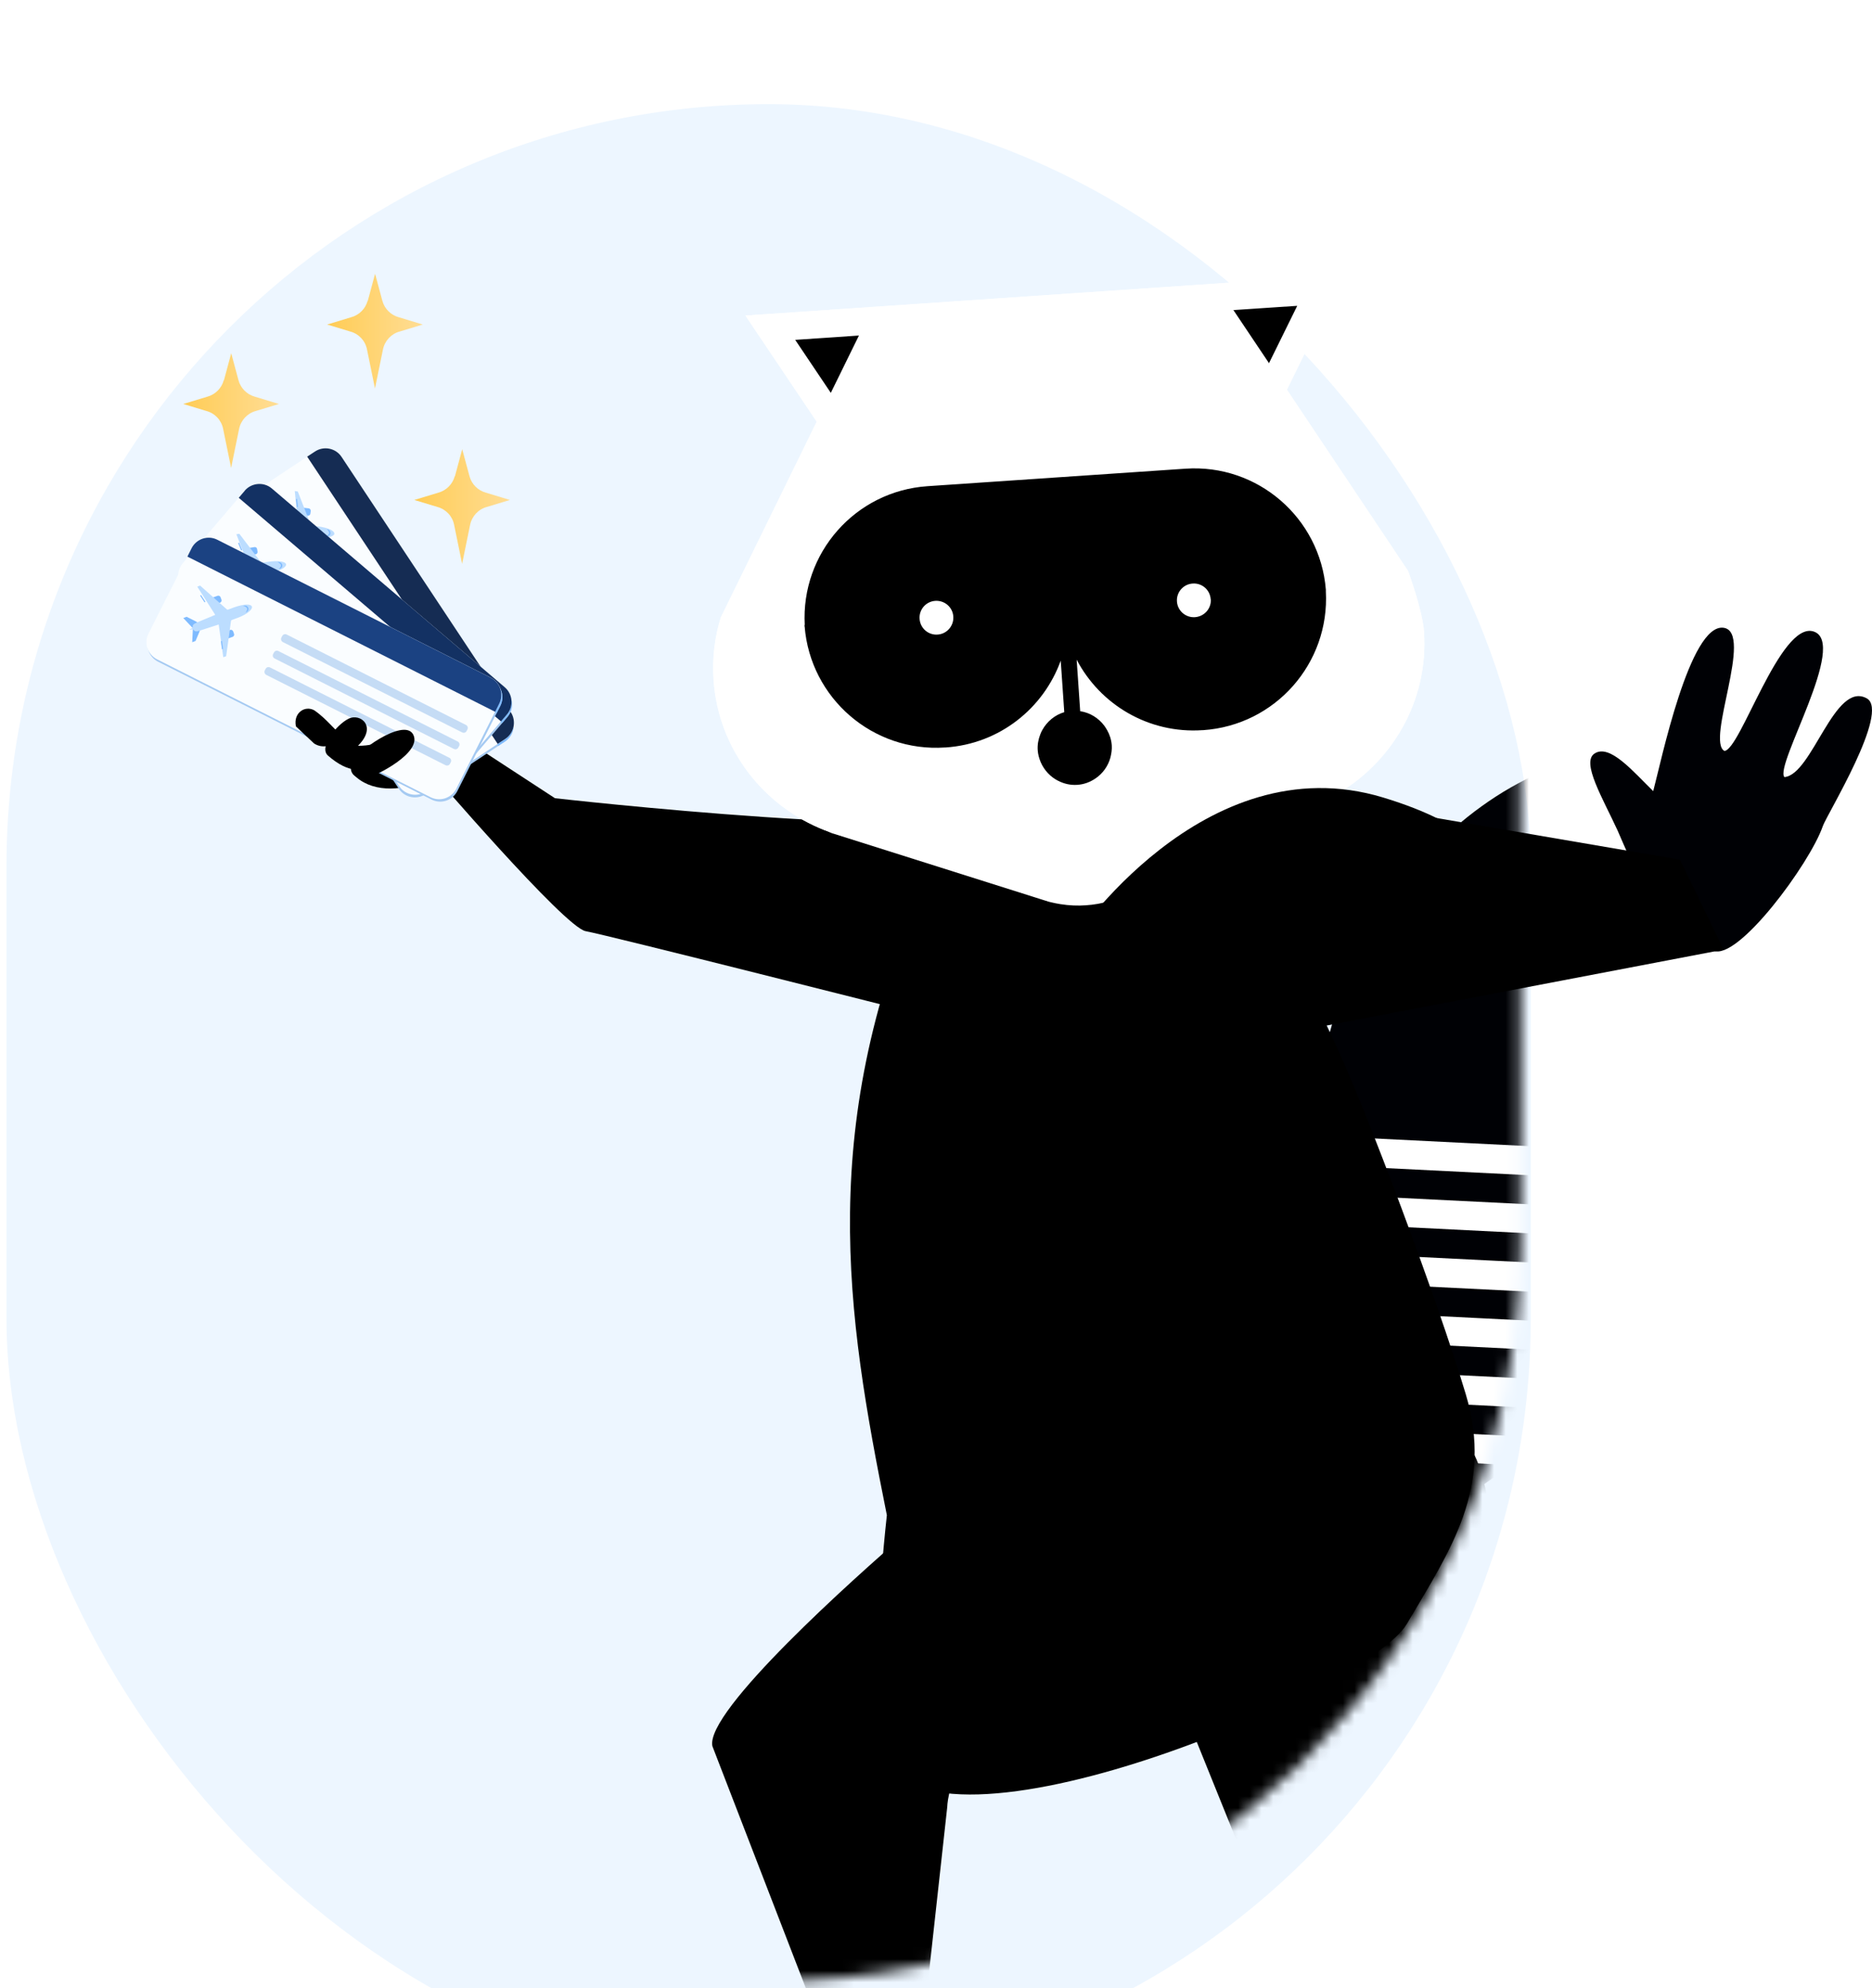
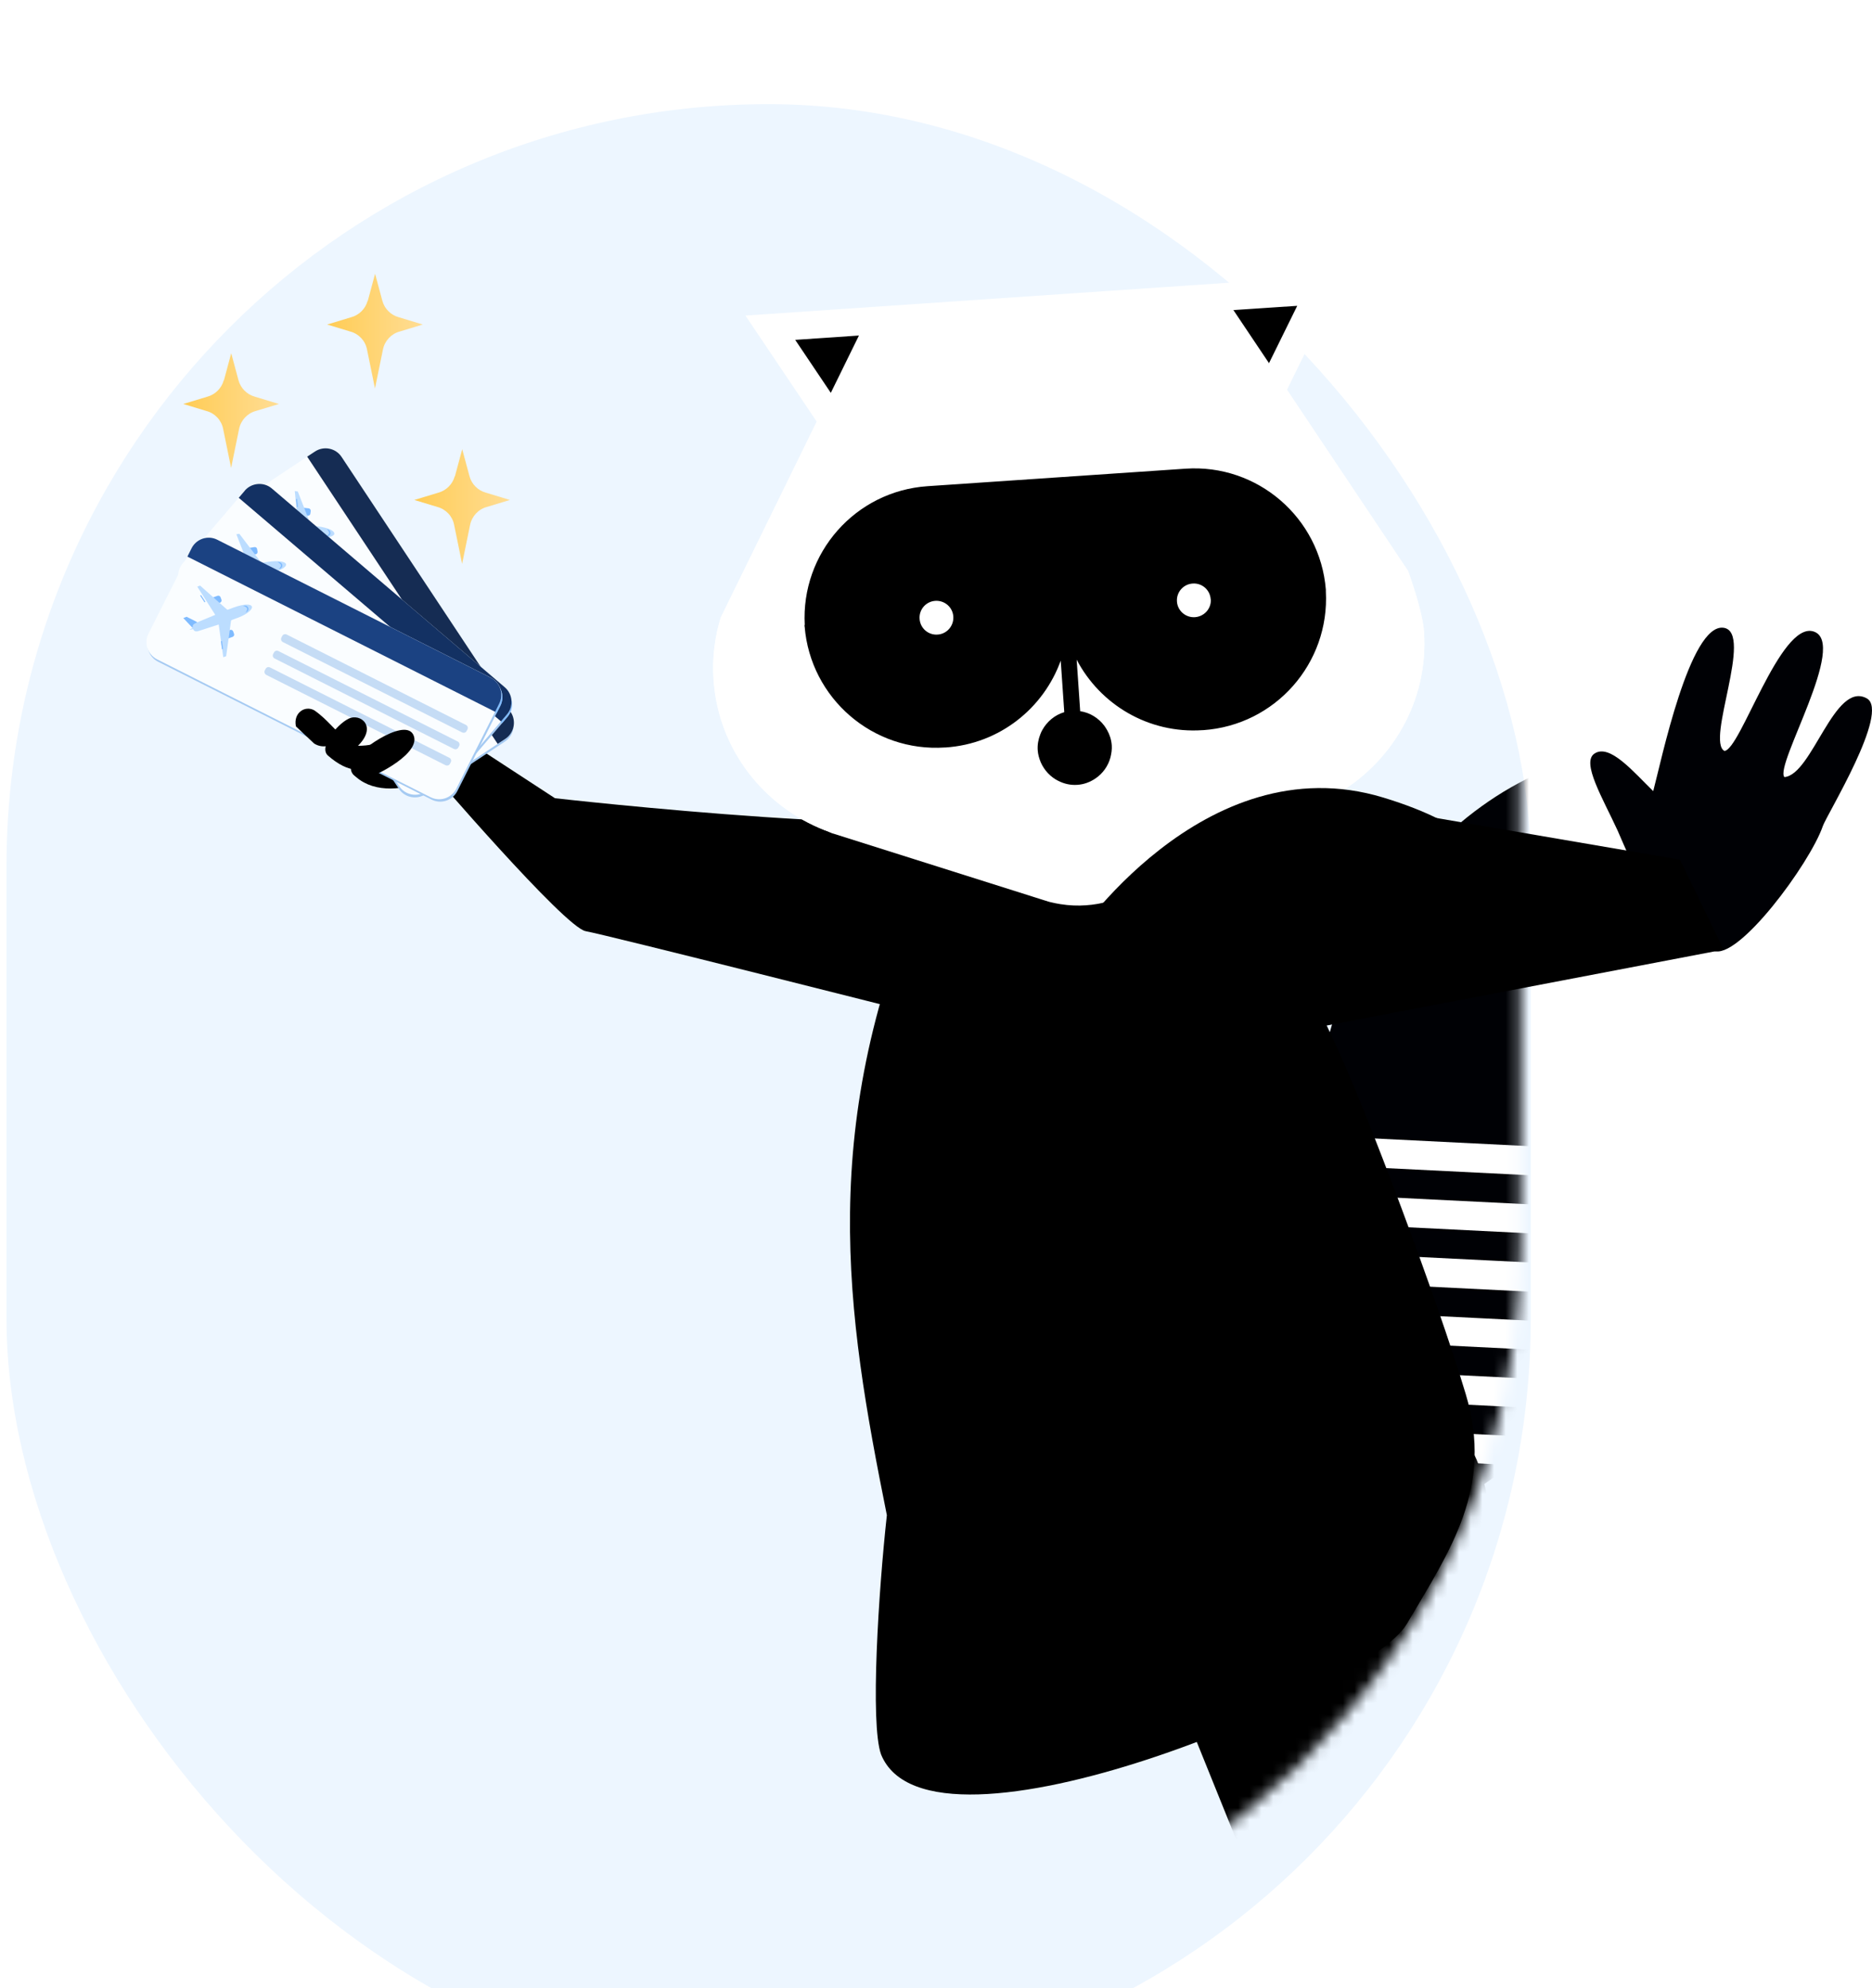
<svg xmlns="http://www.w3.org/2000/svg" width="161" height="171" viewBox="0 0 161 171" fill="none">
  <g filter="url(#filter0_i_1894_37718)">
    <rect x="0.558" y="0.5" width="131.093" height="169.999" rx="65.547" fill="#EDF6FF" />
  </g>
  <mask id="mask0_1894_37718" style="mask-type:luminance" maskUnits="userSpaceOnUse" x="0" y="0" width="131" height="171">
    <path d="M130.75 64.11C130.75 28.979 101.704 0.5 65.875 0.5C30.045 0.5 1 28.979 1 64.11V106.804C1 141.935 30.045 170.414 65.875 170.414C101.704 170.414 130.75 141.935 130.75 106.804V64.11Z" fill="white" />
  </mask>
  <g mask="url(#mask0_1894_37718)">
-     <path d="M110.645 130.3C110.645 130.3 99.836 140.203 90.693 144.491C81.55 148.779 81.466 155.419 81.466 155.419L78.895 178.762L65.768 183.566C64.009 177.29 70.716 174.651 70.716 174.651L61.269 150.183C60.626 147.189 73.499 135.687 78.015 131.796" fill="black" />
    <path d="M111.22 132.566C127.535 133.378 141.54 118.408 142.496 99.125L112.954 97.653L111.22 132.566Z" fill="white" />
    <path d="M144.231 64.212C127.916 63.4 113.91 78.37 112.954 97.653L142.497 99.125L144.231 64.212Z" fill="#000105" />
    <path d="M111.964 117.605L136.187 118.806C136.703 118.027 137.185 117.207 137.642 116.378L112.091 115.109L111.964 117.605ZM112.209 112.623L138.868 113.951C139.24 113.147 139.578 112.344 139.9 111.507L112.336 110.136L112.209 112.631V112.623ZM111.71 122.595L132.364 123.618C133.091 122.857 133.785 122.062 134.445 121.224L111.837 120.1L111.71 122.595ZM111.465 127.584L126.621 128.337C127.729 127.635 128.795 126.857 129.827 125.995L111.592 125.09L111.465 127.584ZM111.22 132.575C115.077 132.769 118.798 132.042 122.266 130.621L111.347 130.08L111.22 132.575ZM112.455 107.633L140.754 109.037C140.999 108.233 141.219 107.405 141.422 106.567L112.582 105.13L112.455 107.625V107.633ZM112.827 100.148L112.7 102.643L141.904 104.098C142.04 103.277 142.166 102.448 142.251 101.611L112.818 100.148H112.827Z" fill="#000105" />
    <path d="M125.783 124.016C132.11 126.409 128.71 198.375 128.71 198.375L114.763 202.739C114.763 202.739 114.357 200.574 114.915 198.375C115.473 196.176 120.903 194.324 120.903 194.324L97.958 137.514C97.958 137.514 98.727 113.765 125.783 124.016Z" fill="black" />
  </g>
  <path d="M120.981 139.688C124.728 133.319 128.483 127.965 126.056 119.888C123.561 111.583 117.505 95.488 114.976 90.075C112.075 83.859 112.025 83.537 107.018 75.164C105.994 73.447 99.042 70.191 94.771 65.717C88.394 66.74 82.381 69.134 79.784 74.995C70.151 96.706 72.781 112.919 76.274 130.316C75.564 136.77 74.82 148.238 75.775 150.894C80.004 161.314 117.666 145.32 120.973 139.696L120.981 139.688Z" fill="black" />
  <path d="M47.729 68.652L39.128 63.036L36.929 66.199C36.929 66.199 48.558 79.765 50.368 80.087C52.178 80.408 78.71 87.132 78.71 87.132L87.159 69.709C82.524 72.61 47.729 68.652 47.729 68.652Z" fill="black" />
  <path d="M30.374 66.588C33.351 69.718 40.261 66.242 41.208 63.18C41.547 62.08 38.113 59.019 37.495 57.97C34.73 53.225 32.531 58.367 31.558 60.084" fill="black" />
  <path d="M36.286 59.721C35.457 58.266 33.74 56.135 33.977 54.629C34.087 53.952 35.026 53.428 35.449 54.012C36.379 55.306 37.825 59.019 39.086 60.871C38.443 61.886 37.419 60.279 36.574 59.822" fill="black" />
  <path d="M20.208 43.604L27.049 39.069C27.808 38.566 28.833 38.773 29.336 39.532L43.896 61.486C44.399 62.245 44.192 63.27 43.433 63.773L36.591 68.307C35.832 68.81 34.807 68.603 34.304 67.844L19.744 45.891C19.241 45.132 19.448 44.106 20.208 43.604Z" fill="#A5CAF2" />
-   <path d="M26.468 39.453L42.852 64.157L43.433 63.773C44.193 63.27 44.4 62.245 43.897 61.486L29.337 39.532C28.834 38.773 27.809 38.566 27.05 39.069L26.468 39.453Z" fill="#7FBBFF" />
  <path d="M20.238 43.376L27.079 38.842C27.838 38.339 28.863 38.546 29.366 39.305L43.926 61.258C44.429 62.017 44.222 63.043 43.463 63.545L36.621 68.08C35.862 68.583 34.837 68.376 34.334 67.617L19.774 45.663C19.272 44.904 19.479 43.879 20.238 43.376Z" fill="#FAFDFF" />
  <path d="M27.078 38.841L26.418 39.275L42.802 63.979L43.462 63.545C44.221 63.042 44.428 62.007 43.926 61.248L29.375 39.295C28.873 38.536 27.838 38.329 27.078 38.841Z" fill="#152C53" />
  <path d="M29.988 49.341L30.106 49.262C30.234 49.173 30.422 49.213 30.51 49.341L40.043 63.733C40.132 63.862 40.092 64.049 39.964 64.138L39.846 64.216C39.718 64.305 39.53 64.266 39.441 64.138L29.899 49.755C29.81 49.617 29.85 49.44 29.978 49.351L29.988 49.341Z" fill="#7FBBFF" />
  <path d="M28.667 50.217L28.785 50.138C28.913 50.049 29.1 50.089 29.189 50.217L38.722 64.609C38.81 64.738 38.771 64.925 38.643 65.014L38.524 65.092C38.396 65.181 38.209 65.142 38.12 65.014L28.578 50.621C28.489 50.493 28.529 50.306 28.667 50.227V50.217Z" fill="#7FBBFF" />
  <path d="M27.346 51.095L27.464 51.016C27.592 50.927 27.78 50.967 27.868 51.095L37.411 65.478C37.499 65.606 37.46 65.793 37.332 65.882L37.214 65.961C37.085 66.049 36.898 66.01 36.809 65.882L27.267 51.499C27.178 51.361 27.218 51.184 27.346 51.095Z" fill="#7FBBFF" />
  <path d="M25.57 46.768L26.172 46.837C26.28 46.847 26.359 46.955 26.349 47.064L26.32 47.291C26.31 47.399 26.201 47.478 26.093 47.468L25.491 47.399C25.383 47.389 25.304 47.281 25.314 47.172L25.343 46.946C25.353 46.837 25.462 46.758 25.57 46.768Z" fill="#7FBBFF" />
  <path d="M25.946 43.653L26.547 43.722C26.655 43.732 26.734 43.84 26.725 43.949L26.695 44.175C26.685 44.284 26.577 44.362 26.468 44.353L25.867 44.284C25.759 44.274 25.68 44.165 25.689 44.057L25.719 43.83C25.729 43.722 25.837 43.643 25.946 43.653Z" fill="#7FBBFF" />
  <path d="M28.765 45.901C28.736 46.127 28.174 46.325 27.227 46.216C26.557 46.137 26.981 46.196 26.321 46.078C25.315 45.91 26.331 45.94 26.37 45.615C26.409 45.289 25.414 45.092 26.419 45.181C27.09 45.24 26.656 45.191 27.326 45.27C28.273 45.388 28.775 45.674 28.756 45.901H28.765Z" fill="#BCDDFF" />
  <path d="M26.704 46.028L25.541 45.889L24.575 48.66L24.841 48.699L26.704 46.028Z" fill="#BCDDFF" />
  <path d="M26.793 45.299L25.63 45.151L25.354 42.233L25.61 42.273L26.793 45.299Z" fill="#BCDDFF" />
  <path d="M24.161 45.377L23.372 45.279L22.791 46.294L23.086 46.324L23.737 45.791L24.161 45.377Z" fill="#7FBBFF" />
  <path d="M24.172 45.309L23.383 45.211L23.048 44.097L23.353 44.126L23.856 44.806L24.172 45.309Z" fill="#7FBBFF" />
  <path d="M23.837 44.964L26.656 45.191C26.903 45.22 27.09 45.447 27.051 45.703V45.743C27.011 45.989 26.784 46.176 26.538 46.137L23.748 45.684C23.492 45.654 23.344 45.546 23.374 45.289V45.25C23.413 44.993 23.59 44.925 23.837 44.964Z" fill="#BCDDFF" />
  <path d="M24.26 45.585L24.309 45.171L23.038 45.221L24.26 45.585Z" fill="#BCDDFF" />
  <path d="M28.429 45.861C28.41 46.028 28.242 46.147 28.045 46.127C28.035 46.127 28.291 46.019 28.311 45.851C28.331 45.683 28.104 45.516 28.114 45.516C28.301 45.536 28.439 45.693 28.419 45.861H28.429Z" fill="#7FBBFF" />
  <path d="M25.021 47.51L24.787 48.159L24.871 48.19L25.104 47.54L25.021 47.51Z" fill="#7FBBFF" />
  <path d="M25.551 42.919L25.462 42.928L25.534 43.614L25.623 43.605L25.551 42.919Z" fill="#7FBBFF" />
  <path d="M15.752 48.68L21.085 42.43C21.677 41.74 22.722 41.651 23.412 42.242L43.453 59.336C44.143 59.927 44.232 60.972 43.64 61.662L38.307 67.912C37.716 68.602 36.671 68.691 35.981 68.1L15.94 51.006C15.25 50.414 15.171 49.37 15.752 48.68Z" fill="#A5CAF2" />
  <path d="M20.622 42.973L43.177 62.206L43.631 61.673C44.222 60.983 44.143 59.938 43.443 59.347L23.393 42.253C22.703 41.662 21.658 41.74 21.066 42.44L20.613 42.973H20.622Z" fill="#7FBBFF" />
  <path d="M15.714 48.452L21.047 42.202C21.638 41.512 22.683 41.424 23.373 42.015L43.414 59.109C44.104 59.7 44.193 60.745 43.602 61.435L38.268 67.685C37.677 68.375 36.632 68.464 35.942 67.872L15.901 50.779C15.211 50.187 15.132 49.142 15.714 48.452Z" fill="#FAFDFF" />
  <path d="M21.046 42.212L20.533 42.814L43.088 62.046L43.601 61.445C44.192 60.745 44.103 59.7 43.413 59.109L23.382 42.015C22.692 41.424 21.637 41.512 21.046 42.202V42.212Z" fill="#133163" />
  <path d="M26.734 51.509L26.823 51.4C26.922 51.282 27.109 51.262 27.227 51.371L40.358 62.579C40.476 62.678 40.496 62.865 40.388 62.983L40.299 63.092C40.2 63.21 40.013 63.23 39.895 63.121L26.764 51.923C26.646 51.814 26.626 51.637 26.734 51.509Z" fill="#7FBBFF" />
  <path d="M25.71 52.712L25.799 52.604C25.897 52.486 26.085 52.466 26.203 52.574L39.334 63.783C39.452 63.881 39.472 64.068 39.363 64.187L39.275 64.295C39.176 64.414 38.989 64.433 38.87 64.325L25.73 53.116C25.612 53.018 25.592 52.831 25.7 52.712H25.71Z" fill="#7FBBFF" />
  <path d="M24.674 53.915L24.763 53.807C24.861 53.689 25.049 53.669 25.167 53.777L38.297 64.976C38.416 65.075 38.435 65.262 38.327 65.38L38.238 65.489C38.14 65.607 37.952 65.627 37.834 65.518L24.703 54.319C24.585 54.211 24.566 54.034 24.674 53.915Z" fill="#7FBBFF" />
  <path d="M21.777 50.248L22.378 50.149C22.486 50.13 22.595 50.208 22.605 50.317L22.644 50.544C22.664 50.652 22.585 50.76 22.477 50.77L21.875 50.869C21.767 50.889 21.659 50.81 21.649 50.701L21.609 50.475C21.59 50.366 21.668 50.258 21.777 50.248Z" fill="#7FBBFF" />
  <path d="M21.283 47.152L21.884 47.053C21.993 47.034 22.101 47.112 22.111 47.221L22.151 47.447C22.17 47.556 22.091 47.664 21.983 47.674L21.382 47.773C21.273 47.793 21.165 47.714 21.155 47.605L21.116 47.379C21.096 47.27 21.175 47.162 21.283 47.152Z" fill="#7FBBFF" />
  <path d="M24.604 48.532C24.644 48.759 24.151 49.104 23.215 49.252C22.554 49.36 22.978 49.301 22.308 49.37C21.292 49.488 22.288 49.242 22.229 48.916C22.169 48.591 21.174 48.68 22.16 48.483C22.82 48.354 22.396 48.423 23.057 48.325C23.993 48.177 24.565 48.315 24.604 48.532Z" fill="#BCDDFF" />
  <path d="M22.663 49.222L21.51 49.409L21.342 52.337L21.608 52.298L22.663 49.222Z" fill="#BCDDFF" />
  <path d="M22.546 48.493L21.392 48.681L20.328 45.95L20.584 45.91L22.546 48.493Z" fill="#BCDDFF" />
  <path d="M20.05 49.301L19.252 49.429L18.976 50.553L19.272 50.504L19.745 49.814L20.05 49.301Z" fill="#7FBBFF" />
  <path d="M20.031 49.222L19.242 49.35L18.621 48.364L18.927 48.315L19.587 48.828L20.031 49.222Z" fill="#7FBBFF" />
  <path d="M19.607 48.985L22.387 48.423C22.634 48.383 22.87 48.551 22.91 48.807V48.847C22.949 49.093 22.782 49.33 22.535 49.369L19.726 49.705C19.479 49.744 19.292 49.685 19.253 49.428V49.389C19.203 49.143 19.361 49.024 19.607 48.985Z" fill="#BCDDFF" />
  <path d="M20.189 49.469L20.13 49.055L18.917 49.459L20.189 49.469Z" fill="#BCDDFF" />
  <path d="M24.279 48.592C24.308 48.759 24.171 48.917 23.983 48.947C23.973 48.947 24.19 48.769 24.161 48.611C24.131 48.454 23.875 48.345 23.885 48.345C24.072 48.316 24.239 48.424 24.279 48.592Z" fill="#7FBBFF" />
  <path d="M21.414 50.877L21.369 51.565L21.457 51.571L21.503 50.883L21.414 50.877Z" fill="#7FBBFF" />
-   <path d="M20.565 46.669L20.482 46.702L20.741 47.342L20.823 47.309L20.565 46.669Z" fill="#7FBBFF" />
  <path d="M12.865 54.693L16.562 47.359C16.966 46.55 17.961 46.215 18.78 46.629L42.3 58.488C43.109 58.892 43.444 59.888 43.03 60.706L39.333 68.04C38.919 68.849 37.933 69.184 37.115 68.77L13.594 56.911C12.786 56.507 12.451 55.502 12.865 54.693Z" fill="#A5CAF2" />
  <path d="M16.245 47.989L42.713 61.337L43.029 60.715C43.433 59.907 43.108 58.911 42.299 58.498L18.769 46.638C17.96 46.234 16.965 46.56 16.551 47.368L16.235 47.989H16.245Z" fill="#7FBBFF" />
  <path d="M12.776 54.487L16.473 47.153C16.877 46.344 17.873 46.009 18.691 46.423L42.212 58.282C43.02 58.696 43.355 59.682 42.941 60.5L39.244 67.835C38.83 68.643 37.844 68.978 37.026 68.564L13.505 56.705C12.697 56.291 12.362 55.295 12.776 54.487Z" fill="#FAFDFF" />
  <path d="M16.472 47.162L16.117 47.872L42.585 61.22L42.94 60.51C43.344 59.692 43.019 58.696 42.201 58.282L18.69 46.423C17.881 46.009 16.876 46.344 16.472 47.162Z" fill="#1B4282" />
  <path d="M24.202 54.831L24.271 54.703C24.34 54.555 24.517 54.505 24.655 54.574L40.073 62.352C40.221 62.421 40.27 62.599 40.201 62.737L40.132 62.865C40.063 63.013 39.886 63.062 39.748 62.993L24.33 55.225C24.182 55.146 24.133 54.979 24.202 54.831Z" fill="#C5DCF5" />
  <path d="M23.491 56.252L23.56 56.123C23.629 55.976 23.807 55.926 23.945 55.995L39.362 63.773C39.51 63.842 39.559 64.02 39.49 64.158L39.422 64.286C39.353 64.434 39.175 64.483 39.037 64.414L23.619 56.636C23.472 56.567 23.422 56.39 23.491 56.252Z" fill="#C5DCF5" />
  <path d="M22.772 57.661L22.841 57.533C22.91 57.385 23.087 57.336 23.226 57.405L38.643 65.173C38.791 65.242 38.84 65.419 38.771 65.557L38.702 65.685C38.633 65.833 38.456 65.882 38.318 65.813L22.9 58.045C22.762 57.967 22.703 57.799 22.772 57.661Z" fill="#C5DCF5" />
  <path d="M19.223 54.388L19.794 54.181C19.893 54.141 20.011 54.2 20.051 54.299L20.129 54.516C20.169 54.614 20.11 54.733 20.011 54.772L19.439 54.979C19.341 55.019 19.223 54.959 19.183 54.861L19.104 54.644C19.065 54.545 19.114 54.427 19.223 54.388Z" fill="#7FBBFF" />
  <path d="M18.139 51.45L18.711 51.243C18.809 51.203 18.927 51.262 18.967 51.361L19.046 51.578C19.085 51.676 19.026 51.794 18.927 51.834L18.356 52.041C18.257 52.08 18.139 52.021 18.099 51.923L18.02 51.706C17.981 51.607 18.04 51.489 18.139 51.45Z" fill="#7FBBFF" />
  <path d="M21.666 52.16C21.745 52.377 21.331 52.811 20.444 53.136C19.813 53.373 20.217 53.225 19.576 53.432C18.61 53.738 19.527 53.304 19.409 52.998C19.291 52.693 18.325 52.969 19.251 52.584C19.882 52.328 19.468 52.486 20.099 52.249C20.996 51.924 21.578 51.944 21.657 52.16H21.666Z" fill="#BCDDFF" />
  <path d="M19.893 53.215L18.799 53.629L19.203 56.527L19.45 56.439L19.893 53.215Z" fill="#BCDDFF" />
  <path d="M19.637 52.525L18.543 52.929L16.965 50.455L17.212 50.366L19.637 52.525Z" fill="#BCDDFF" />
-   <path d="M17.34 53.797L16.59 54.073L16.531 55.236L16.817 55.128L17.142 54.359L17.34 53.797Z" fill="#7FBBFF" />
  <path d="M17.321 53.728L16.562 54.004L15.764 53.156L16.049 53.048L16.799 53.422L17.321 53.728Z" fill="#7FBBFF" />
  <path d="M16.857 53.569L19.47 52.485C19.706 52.406 19.972 52.524 20.061 52.761V52.8C20.16 53.037 20.041 53.303 19.805 53.392L17.113 54.259C16.877 54.348 16.69 54.319 16.601 54.082V54.042C16.502 53.806 16.631 53.658 16.867 53.579L16.857 53.569Z" fill="#BCDDFF" />
  <path d="M17.517 53.935L17.369 53.541L16.265 54.172L17.517 53.935Z" fill="#BCDDFF" />
  <path d="M21.351 52.277C21.41 52.435 21.312 52.613 21.134 52.682C21.125 52.682 21.302 52.474 21.243 52.317C21.184 52.159 20.908 52.11 20.918 52.11C21.095 52.041 21.282 52.11 21.351 52.277Z" fill="#7FBBFF" />
  <path d="M19.089 55.135L19.001 55.147L19.089 55.831L19.177 55.819L19.089 55.135Z" fill="#7FBBFF" />
  <path d="M17.288 51.178L17.214 51.226L17.591 51.804L17.665 51.756L17.288 51.178Z" fill="#7FBBFF" />
  <path d="M25.452 62.478C25.207 61.319 26.222 60.634 27.042 61.099C28.243 61.945 28.793 62.875 29.672 63.434C28.877 64.009 27.896 64.507 27.017 63.949" fill="black" />
  <path d="M32.506 65.827C31.254 66.36 30.011 66.563 28.201 64.981C27.406 64.271 28.919 62.343 29.985 61.81C30.975 61.319 32.48 62.453 30.789 64.144C31.795 64.144 32.277 63.941 33.072 63.823" fill="black" />
  <path d="M30.214 65.725C30.434 64.753 34.722 61.7 35.525 63.154C36.388 64.694 32.311 66.774 31.541 66.892C30.78 67.019 29.985 66.698 30.214 65.725Z" fill="black" />
  <g filter="url(#filter1_d_1894_37718)">
-     <path d="M70.979 71.417L71.638 71.688L84.308 49.106C84.308 49.106 85.153 49.555 92.765 55.052C99.109 55.052 101.544 41.351 98.686 64.779C99.472 64.906 118.366 42.856 104.606 62.241C118.366 49.158 117.199 51.67 102.069 66.893C115.794 53.084 115.11 52.643 100.377 65.202C100.749 65.075 106.298 65.624 106.298 65.624L114.087 68.812L114.696 68.457C119.678 65.691 122.875 60.304 122.469 54.333C122.342 52.472 121.099 49.106 121.099 49.106L110.679 33.518L115.517 23.648L64.111 27.141L70.243 36.267L61.988 53.115C61.464 54.806 61.244 56.616 61.371 58.477C61.777 64.448 65.676 69.362 70.979 71.426V71.417Z" fill="white" />
+     <path d="M70.979 71.417L71.638 71.688L84.308 49.106C84.308 49.106 85.153 49.555 92.765 55.052C99.109 55.052 101.544 41.351 98.686 64.779C99.472 64.906 118.366 42.856 104.606 62.241C118.366 49.158 117.199 51.67 102.069 66.893C115.794 53.084 115.11 52.643 100.377 65.202C100.749 65.075 106.298 65.624 106.298 65.624L114.087 68.812L114.696 68.457C119.678 65.691 122.875 60.304 122.469 54.333C122.342 52.472 121.099 49.106 121.099 49.106L110.679 33.518L115.517 23.648L70.243 36.267L61.988 53.115C61.464 54.806 61.244 56.616 61.371 58.477C61.777 64.448 65.676 69.362 70.979 71.426V71.417Z" fill="white" />
  </g>
  <path d="M70.979 71.417L71.638 71.687L90.152 77.54C90.152 77.54 90.372 77.608 90.761 77.684C90.795 77.692 91.066 77.743 91.176 77.76C91.962 77.887 92.707 77.912 93.383 77.862C94.051 77.819 94.787 77.701 95.548 77.464C95.658 77.438 95.912 77.354 95.946 77.337C96.318 77.21 96.529 77.109 96.529 77.109L114.087 68.812L114.696 68.457C119.678 65.691 122.875 60.303 122.469 54.332C122.342 52.472 121.099 49.105 121.099 49.105L110.679 33.518L115.517 23.648L64.111 27.141L70.243 36.267L61.988 53.114C61.464 54.806 61.244 56.616 61.371 58.477C61.777 64.448 65.676 69.362 70.979 71.425V71.417Z" fill="white" />
  <path d="M69.203 53.758H69.212C68.873 47.567 73.559 42.239 79.767 41.816L101.96 40.31C108.159 39.887 113.53 44.539 114.029 50.713C114.029 50.713 114.029 50.764 114.029 50.789C114.029 50.815 114.029 50.831 114.029 50.865C114.367 57.048 109.682 62.376 103.474 62.799C103.457 62.799 103.44 62.799 103.414 62.799C98.78 63.112 94.618 60.6 92.597 56.735L92.8 59.687L92.901 61.167C93.747 61.294 94.483 61.759 94.982 62.427C95.067 62.545 95.143 62.672 95.219 62.799C95.439 63.188 95.583 63.628 95.616 64.102C95.642 64.474 95.583 64.82 95.498 65.167C95.295 65.895 94.847 66.52 94.229 66.943C93.773 67.256 93.24 67.468 92.648 67.502C92.056 67.544 91.506 67.408 91.007 67.155C90.347 66.825 89.814 66.258 89.51 65.565C89.375 65.243 89.273 64.897 89.248 64.533C89.214 64.059 89.299 63.602 89.459 63.188C89.51 63.044 89.569 62.917 89.645 62.782C90.051 62.055 90.711 61.496 91.531 61.251L91.43 59.771L91.227 56.819C89.747 60.921 85.966 63.975 81.332 64.288C81.332 64.288 81.289 64.288 81.272 64.288C75.073 64.71 69.702 60.059 69.203 53.885H69.195C69.195 53.885 69.195 53.834 69.195 53.809C69.195 53.783 69.195 53.766 69.186 53.733L69.203 53.758Z" fill="black" />
  <path d="M81.99 53.031C82.041 53.826 81.44 54.528 80.637 54.578C79.834 54.638 79.14 54.029 79.089 53.225C79.03 52.422 79.639 51.728 80.442 51.677C81.246 51.627 81.939 52.227 81.99 53.031Z" fill="white" />
  <path d="M104.133 51.534C104.192 52.329 103.583 53.022 102.779 53.081C101.976 53.141 101.274 52.532 101.223 51.737C101.164 50.933 101.773 50.239 102.576 50.189C103.38 50.13 104.073 50.739 104.124 51.542L104.133 51.534Z" fill="white" />
  <path d="M106.078 26.668L109.139 31.235L111.567 26.304L106.078 26.668Z" fill="black" />
  <path d="M68.391 29.231L71.453 33.789L73.872 28.858L68.391 29.231Z" fill="black" />
  <path d="M143.241 79.824C142.226 78.708 139.122 71.434 139.122 71.434C137.853 68.669 135.976 65.565 137.134 64.812C138.454 63.932 140.517 66.427 142.184 68.043C142.852 65.556 145.33 53.555 148.248 53.995C150.844 54.384 146.7 63.73 148.307 64.584C149.669 64.533 153.102 53.437 155.961 54.308C159.006 55.238 152.587 65.835 153.466 66.834C155.86 66.647 157.771 58.52 160.554 60.067C162.575 61.201 157.094 70.098 156.773 71.045C155.665 74.268 149.44 82.7 147.351 81.761L143.241 79.833V79.824Z" fill="#000105" />
  <path d="M92.199 81.034C92.199 81.034 103.465 63.898 118.959 68.593C134.453 73.287 127.882 81.034 127.882 81.034C127.882 81.034 94.085 87.842 92.207 81.034H92.199Z" fill="black" />
  <path d="M114.62 68.829L144.484 73.938L148.239 81.677L109.512 89.077L114.62 68.829Z" fill="black" />
  <path d="M19.26 32.707L19.886 30.381L20.512 32.707C20.698 33.392 21.239 33.933 21.924 34.119L23.988 34.745L22.009 35.346C21.273 35.54 20.715 36.149 20.562 36.893L19.877 40.242L19.192 36.893C19.048 36.141 18.482 35.54 17.746 35.346L15.767 34.745L17.831 34.119C18.516 33.933 19.057 33.392 19.243 32.707H19.26Z" fill="url(#paint0_linear_1894_37718)" />
  <path d="M31.633 25.873L32.259 23.547L32.885 25.873C33.071 26.558 33.612 27.099 34.297 27.285L36.361 27.911L34.382 28.512C33.646 28.706 33.088 29.315 32.935 30.06L32.25 33.409L31.565 30.06C31.422 29.307 30.855 28.706 30.119 28.512L28.14 27.911L30.204 27.285C30.889 27.099 31.43 26.558 31.616 25.873H31.633Z" fill="url(#paint1_linear_1894_37718)" />
  <path d="M39.127 40.961L39.753 38.636L40.379 40.961C40.565 41.646 41.106 42.188 41.791 42.374L43.855 43L41.876 43.6C41.14 43.795 40.582 44.404 40.429 45.148L39.744 48.497L39.059 45.148C38.916 44.395 38.349 43.795 37.613 43.6L35.634 43L37.698 42.374C38.383 42.188 38.924 41.646 39.11 40.961H39.127Z" fill="url(#paint2_linear_1894_37718)" />
  <defs>
    <filter id="filter0_i_1894_37718" x="0.558" y="0.5" width="131.093" height="171.69" filterUnits="userSpaceOnUse" color-interpolation-filters="sRGB">
      <feFlood flood-opacity="0" result="BackgroundImageFix" />
      <feBlend mode="normal" in="SourceGraphic" in2="BackgroundImageFix" result="shape" />
      <feColorMatrix in="SourceAlpha" type="matrix" values="0 0 0 0 0 0 0 0 0 0 0 0 0 0 0 0 0 0 127 0" result="hardAlpha" />
      <feOffset dy="8.458" />
      <feGaussianBlur stdDeviation="0.846" />
      <feComposite in2="hardAlpha" operator="arithmetic" k2="-1" k3="1" />
      <feColorMatrix type="matrix" values="0 0 0 0 0.872 0 0 0 0 0.923 0 0 0 0 1 0 0 0 0.6 0" />
      <feBlend mode="normal" in2="shape" result="effect1_innerShadow_1894_37718" />
    </filter>
    <filter id="filter1_d_1894_37718" x="52.878" y="15.191" width="78.083" height="64.955" filterUnits="userSpaceOnUse" color-interpolation-filters="sRGB">
      <feFlood flood-opacity="0" result="BackgroundImageFix" />
      <feColorMatrix in="SourceAlpha" type="matrix" values="0 0 0 0 0 0 0 0 0 0 0 0 0 0 0 0 0 0 127 0" result="hardAlpha" />
      <feOffset />
      <feGaussianBlur stdDeviation="4.229" />
      <feComposite in2="hardAlpha" operator="out" />
      <feColorMatrix type="matrix" values="0 0 0 0 0.726 0 0 0 0 0.836 0 0 0 0 0.946 0 0 0 1 0" />
      <feBlend mode="normal" in2="BackgroundImageFix" result="effect1_dropShadow_1894_37718" />
      <feBlend mode="normal" in="SourceGraphic" in2="effect1_dropShadow_1894_37718" result="shape" />
    </filter>
    <linearGradient id="paint0_linear_1894_37718" x1="15.775" y1="35.312" x2="23.996" y2="35.312" gradientUnits="userSpaceOnUse">
      <stop stop-color="#FFCC55" />
      <stop offset="1" stop-color="#FFDD94" />
    </linearGradient>
    <linearGradient id="paint1_linear_1894_37718" x1="28.157" y1="28.486" x2="36.369" y2="28.486" gradientUnits="userSpaceOnUse">
      <stop stop-color="#FFCC55" />
      <stop offset="1" stop-color="#FFDD94" />
    </linearGradient>
    <linearGradient id="paint2_linear_1894_37718" x1="35.651" y1="43.566" x2="43.863" y2="43.566" gradientUnits="userSpaceOnUse">
      <stop stop-color="#FFCC55" />
      <stop offset="1" stop-color="#FFDD94" />
    </linearGradient>
  </defs>
</svg>